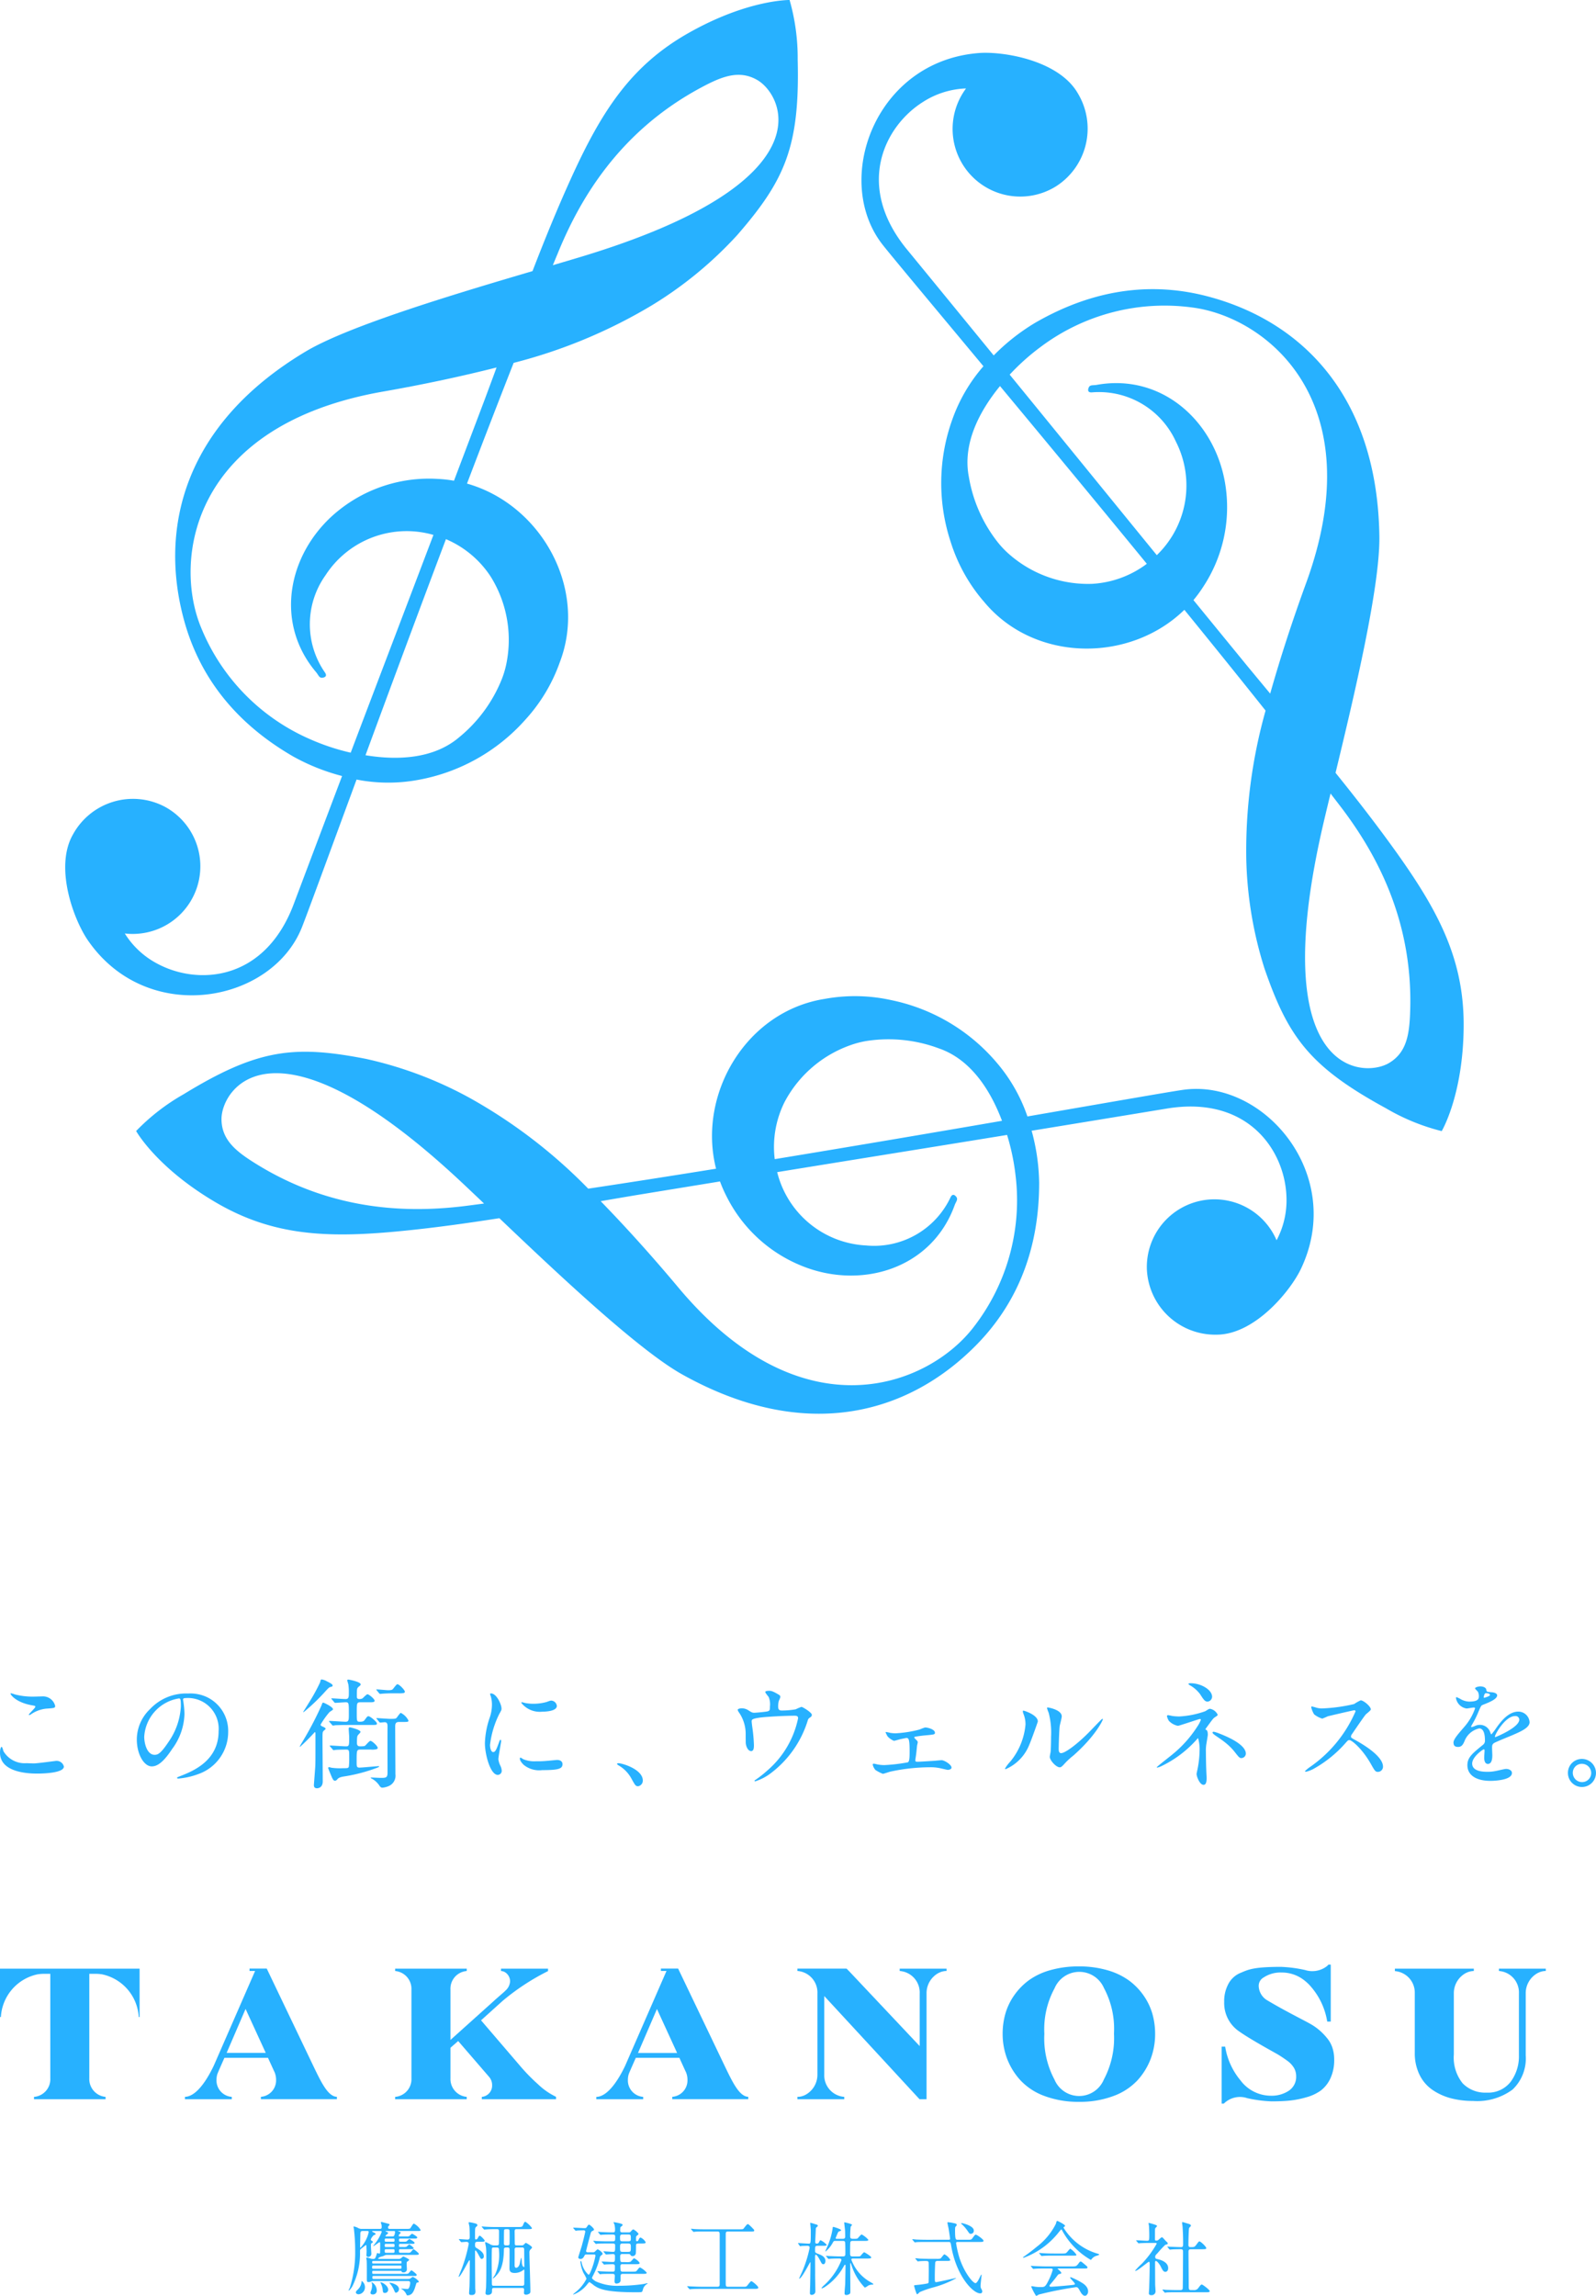
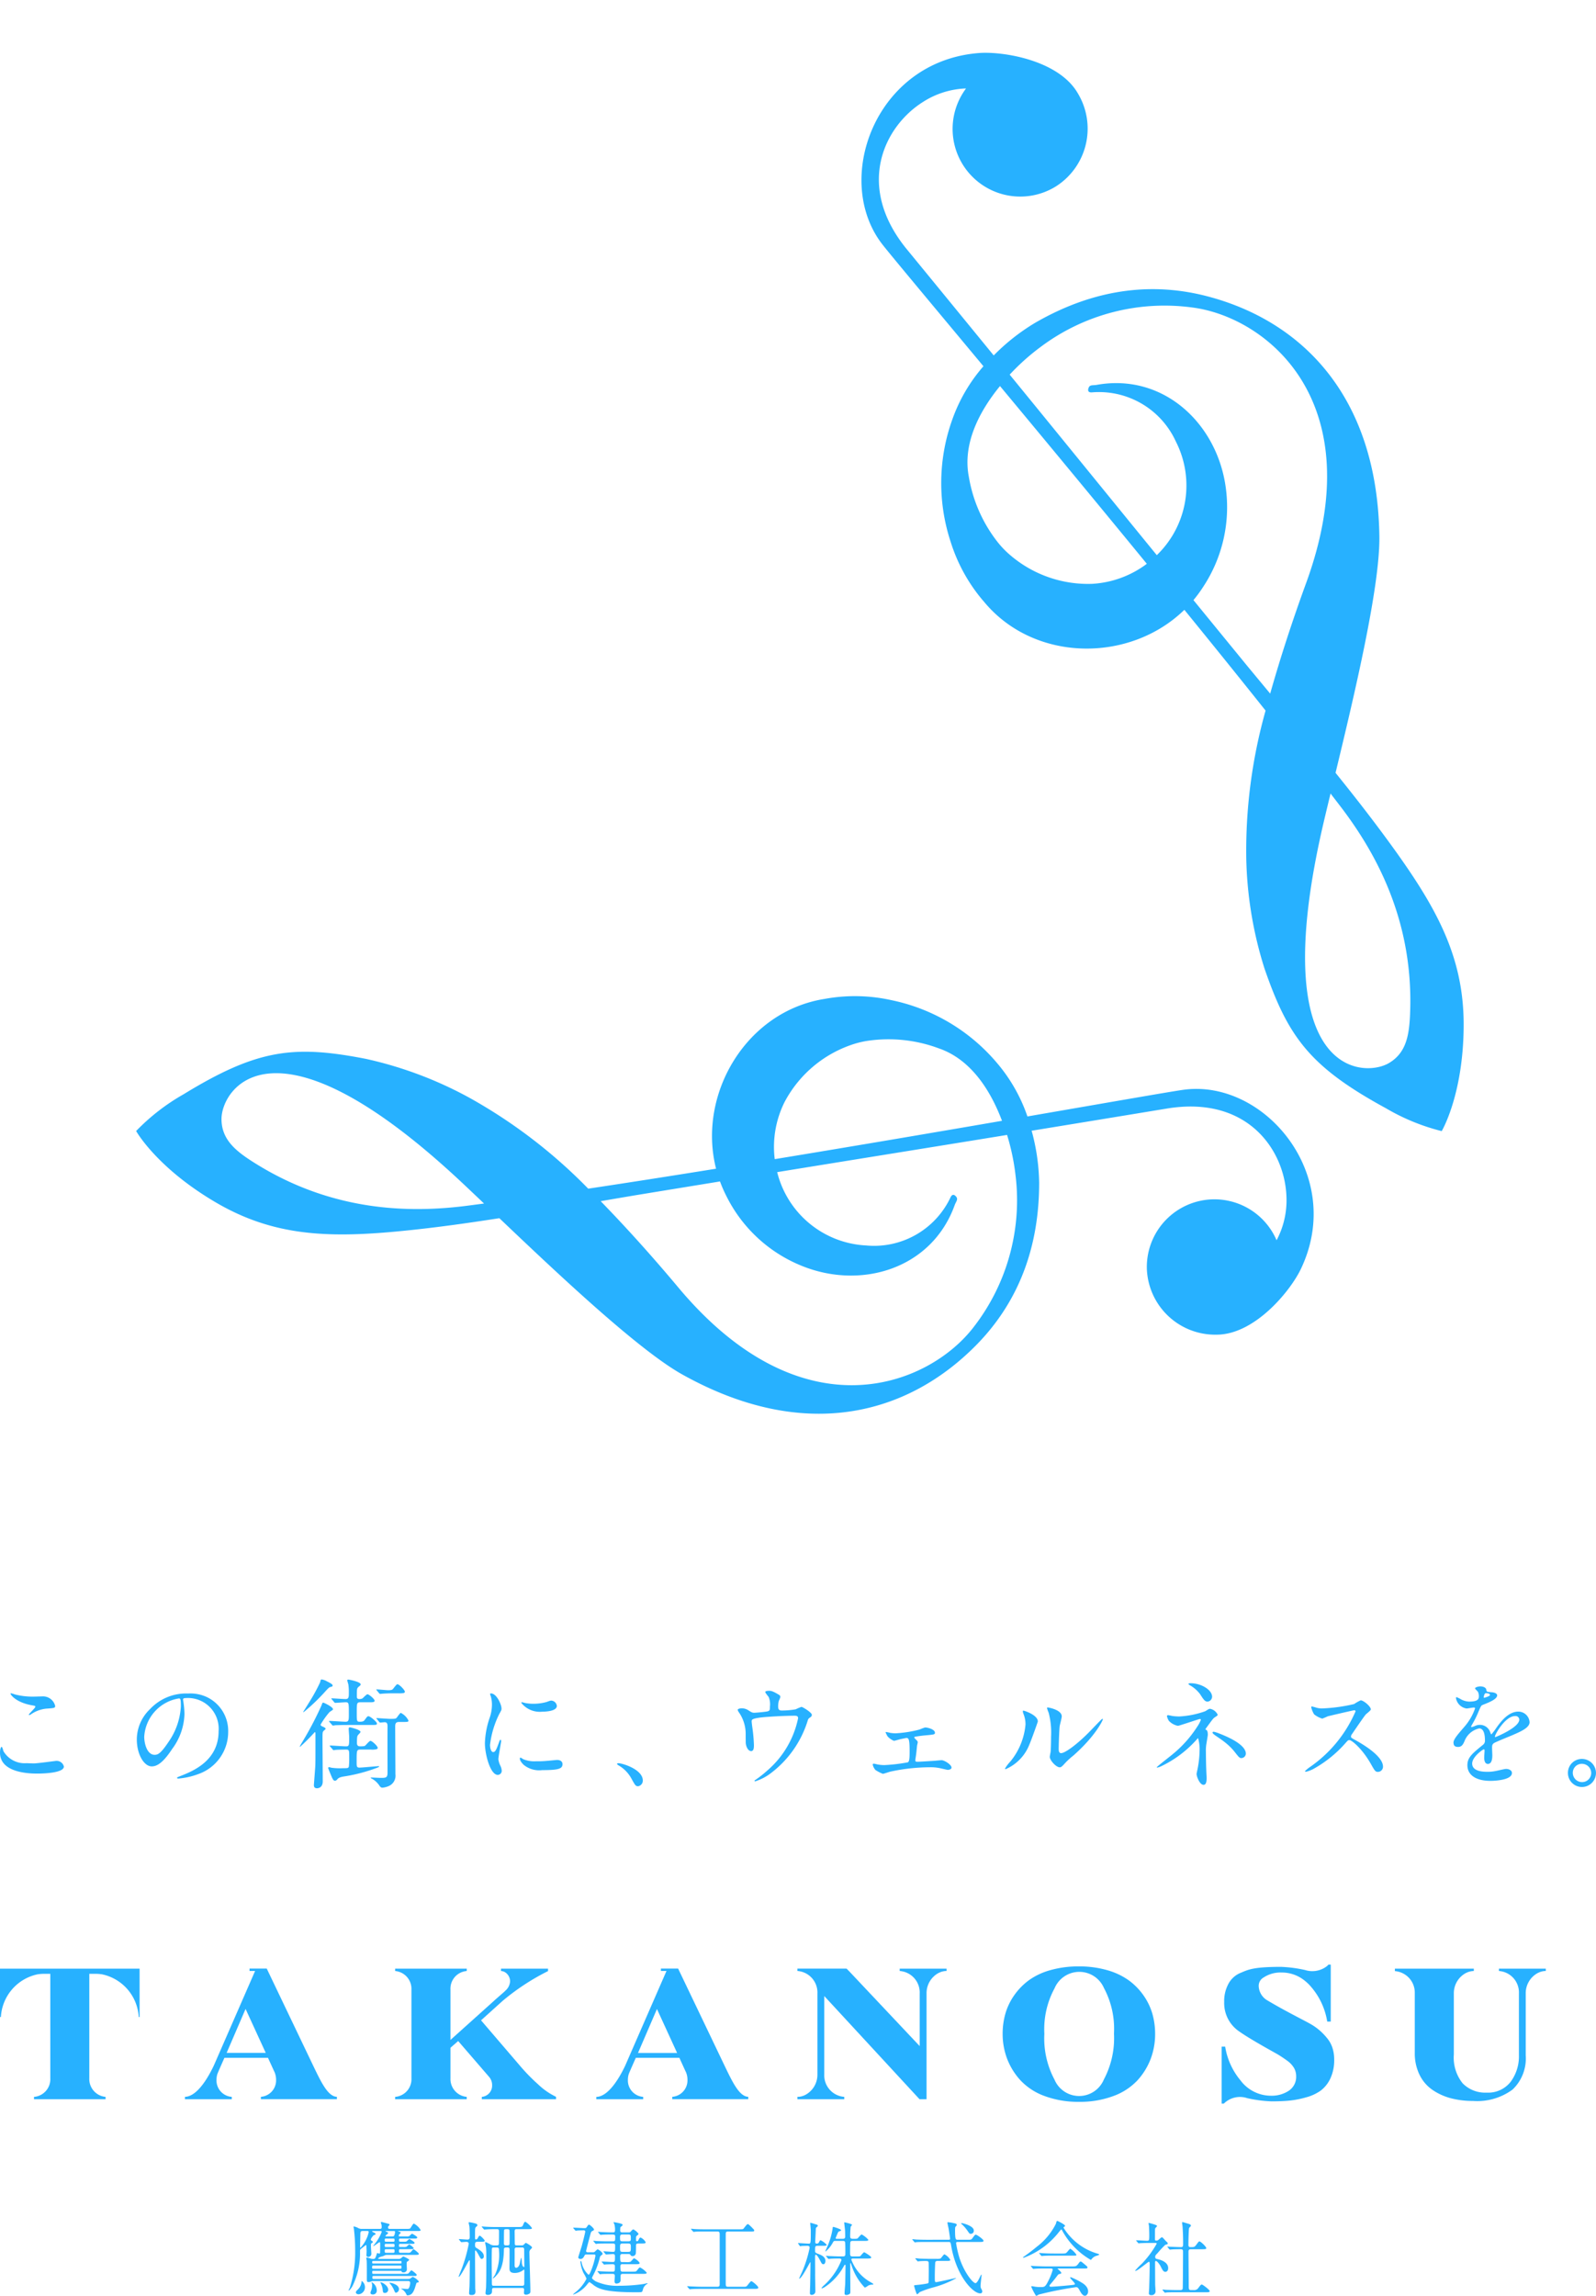
<svg xmlns="http://www.w3.org/2000/svg" id="グループ_33090" data-name="グループ 33090" width="198.384" height="285.256" viewBox="0 0 198.384 285.256">
  <path id="パス_132990" data-name="パス 132990" d="M139.087,283.294c.13,0,.23-.021.23-.22a1.343,1.343,0,0,0-.029-.33,2.3,2.3,0,0,1-.08-.239c0-.021.029-.069.109-.069.03,0,.78.209.9.239a.115.115,0,0,1,.079.1c0,.04-.01.04-.13.17a.212.212,0,0,0-.06.15c0,.2.13.2.231.2h2.038c.38,0,.45-.021.51-.09.069-.09.33-.57.43-.57a2.128,2.128,0,0,1,.84.79c0,.13-.051.13-.53.13h-2.209c-.04,0-.061,0-.061.02a1.936,1.936,0,0,0,.21.09c.09.03.12.051.12.11,0,.03-.12.14-.13.15a.341.341,0,0,0-.12.231c0,.069.08.069.13.069h.8a1.053,1.053,0,0,0,.34-.021c.08-.029.321-.31.39-.31.04,0,.649.35.649.46s-.15.14-.22.14h-1.879c-.13,0-.18.021-.18.19,0,.151.03.2.18.2h.39a1.139,1.139,0,0,0,.339-.02c.07-.03.321-.311.391-.311.039,0,.639.35.639.46,0,.14-.06.14-.581.14h-1.179c-.12,0-.18.01-.18.2s.06.19.19.19h.36a1.177,1.177,0,0,0,.35-.021c.07-.02.321-.289.39-.289a1.672,1.672,0,0,1,.54.44c0,.14-.159.14-.49.14h-1.14c-.15,0-.2.01-.2.22,0,.19.05.23.2.23h.83a1.063,1.063,0,0,0,.37-.03c.079-.04.329-.41.419-.41.05,0,.65.451.65.57s-.061.13-.65.13h-3.349c-.12,0-.15.02-.41.14-.061.03-.35.09-.4.12-.12.061-.24.13-.24.191s.051.049.11.049h2.4a.476.476,0,0,0,.41-.159c.16-.14.18-.14.209-.14.051,0,.72.31.72.419,0,.04-.021.061-.231.21-.079.07-.079.09-.079.349,0,.091.029.551.029.581a.4.4,0,0,1-.43.42c-.169,0-.2-.051-.24-.13-.029-.061-.069-.07-.18-.07h-3.3c-.09,0-.159,0-.159.119,0,.231,0,.26.159.26h3.929a1.093,1.093,0,0,0,.37-.029c.08-.04.339-.41.42-.41.049,0,.649.45.649.559,0,.14-.12.14-.34.14h-5.017c-.141,0-.151.051-.151.141,0,.169,0,.23.14.23h4.269a.631.631,0,0,0,.33-.07,1.969,1.969,0,0,1,.28-.19,1.846,1.846,0,0,1,.76.58c0,.13-.23.109-.3.18-.029.09-.19.61-.23.719-.14.35-.329.82-.89.82-.061,0-.09-.021-.13-.12a1.476,1.476,0,0,0-.41-.54c-.061-.05-.24-.13-.24-.18.1,0,.7.05.789.05.24,0,.33-.61.33-.75,0-.239-.19-.239-.29-.239h-4.269a.6.6,0,0,0-.23.029,1.143,1.143,0,0,1-.37.1c-.23,0-.23-.09-.23-.459,0-.49.011-1.84-.02-2.238,0-.051-.05-.2-.05-.271s.08-.079.12-.079a3.605,3.605,0,0,1,.44.13.9.9,0,0,0,.339.039c.2,0,.23-.069.42-.649.02-.07.029-.08.06-.08s.2.07.24.07.089-.041.1-.11c0-.01.01-.7.01-.88,0-.39,0-.43-.079-.43-.061,0-.69.491-.77.491a.019.019,0,0,1-.02-.02l.2-.26a5.368,5.368,0,0,0,.859-1.49c0-.109-.06-.109-.23-.109h-.829c-.12,0-.13,0-.13.05s.169.11.259.159c.07.03.17.1.17.171,0,.049-.01.059-.23.14a1.394,1.394,0,0,0-.369.53.163.163,0,0,0,.089.14c.141.1.181.13.181.169s-.021.051-.17.16c-.08.06-.08.09-.08.38,0,.15.05.8.05.89a.384.384,0,0,1-.369.429c-.21,0-.239-.119-.239-.22,0-.079.02-.419.02-.49s-.02-.45-.02-.5c0-.181,0-.261-.07-.261-.02,0-.48.37-.57.44-.15.11-.159.151-.159.4a9.13,9.13,0,0,1-.971,4.319c-.069.109-.329.489-.41.489a.037.037,0,0,1-.04-.039c0-.011.141-.271.16-.33a14.37,14.37,0,0,0,.66-4.568,22.9,22.9,0,0,0-.17-2.809.628.628,0,0,1-.04-.151.067.067,0,0,1,.07-.06,1.79,1.79,0,0,1,.529.2.874.874,0,0,0,.431.1Zm-2.739,7.537a1.48,1.48,0,0,0,.47-1.039.031.031,0,0,1,.03-.029.952.952,0,0,1,.389.749.877.877,0,0,1-.78.91c-.249,0-.35-.159-.35-.23s.021-.16.24-.361m.63-7.277c-.271,0-.3.1-.311.339,0,.21-.029,1.27-.029,1.5s0,.24.05.24a4.215,4.215,0,0,0,1.019-1.93c0-.15-.089-.15-.209-.15Zm1.109,6.367a1.181,1.181,0,0,1,.621,1.02.468.468,0,0,1-.491.5c-.19,0-.289-.069-.289-.209a.807.807,0,0,1,.09-.29,1.956,1.956,0,0,0,.11-.629.886.886,0,0,0-.071-.36c.011-.02.011-.03.03-.03m.2-2.069c-.159,0-.159.07-.159.21,0,.18.049.18.159.18h3.339c.15,0,.15-.03.15-.27,0-.12-.05-.12-.15-.12Zm3.339-.26c.15,0,.159-.02.159-.159s-.02-.151-.159-.151h-3.339c-.11,0-.15,0-.15.13,0,.18.039.18.15.18Zm-2.419,2.339c.19,0,.92.41.92.92a.4.4,0,0,1-.42.4c-.22,0-.24-.13-.26-.39a2.277,2.277,0,0,0-.259-.84.141.141,0,0,1-.03-.069.1.1,0,0,1,.05-.02m.65-5.438c-.151,0-.16.04-.16.19s.01.2.16.2h.889c.151,0,.171-.04.171-.2s-.021-.19-.171-.19Zm0,.66c-.13,0-.16.01-.16.191s.03.2.16.2h.889c.131,0,.171-.01.171-.19s-.04-.2-.171-.2Zm.889,1.109c.171,0,.171-.08.171-.219s0-.231-.171-.231h-.889c-.16,0-.16.08-.16.22s0,.23.16.23Zm-.889-2.709c-.021,0-.061,0-.061.03s.08.049.17.089c.06.021.151.061.151.141s-.33.27-.33.35c0,.06.09.06.159.06h.66c.1,0,.211,0,.26-.09a1.1,1.1,0,0,0,.11-.46c0-.119-.07-.119-.141-.119Zm1.609,7.217a.449.449,0,0,1-.37.45c-.1,0-.109-.02-.3-.45a2.894,2.894,0,0,0-.49-.729.16.16,0,0,1-.021-.05c.03-.051,1.18.159,1.18.779" transform="translate(-91.874 -6.355)" fill="#27b1ff" />
  <path id="パス_132991" data-name="パス 132991" d="M151.566,284.894c-.329,0-.329.15-.329.379,0,.28.01.29.34.491.5.32.75.58.75.93a.293.293,0,0,1-.27.329c-.11,0-.141-.061-.411-.559-.029-.051-.27-.491-.36-.491-.04,0-.05.09-.05.1v.58c0,.819.021,3.758.021,3.988,0,.069.029.36.029.43,0,.44-.32.44-.49.44-.23,0-.3-.06-.3-.26,0-.08.04-.62.051-.82.02-.45.039-2.579.039-3.059,0-.04,0-.191-.05-.191-.09,0-1.09,2.07-1.32,2.07a.022.022,0,0,1-.021-.021c0-.05.311-.8.37-.949a18,18,0,0,0,.891-3.149c0-.11-.091-.23-.311-.23-.09,0-.53.04-.6.04-.029,0-.049-.02-.09-.061l-.189-.23c-.041-.049-.041-.049-.041-.069s.021-.021.03-.021c.151,0,.86.061,1.02.061.3,0,.3-.16.3-.39,0-.3-.01-1-.04-1.24-.01-.07-.09-.39-.09-.46s.04-.069.08-.069a5.532,5.532,0,0,1,.8.17c.079.02.2.079.2.2a.161.161,0,0,1-.06.13c-.16.13-.18.15-.209.28s-.021.78-.021,1.17c0,.05,0,.2.1.2a.3.3,0,0,0,.23-.151c.151-.281.17-.32.29-.32a2.4,2.4,0,0,1,.589.6c0,.15-.169.15-.54.15Zm2.06,5.738c-.28,0-.28.06-.28.429s-.33.44-.51.44-.3-.06-.3-.23c0-.1.069-.61.069-.719.04-1.079.03-3.119.03-4.189,0-.36-.03-.67-.04-.79-.011-.08-.1-.47-.1-.56,0-.06.011-.079.061-.079a4.57,4.57,0,0,1,.629.31.951.951,0,0,0,.39.1h.32c.13,0,.26,0,.3-.15.02-.051.02-1.53.02-1.639,0-.23-.159-.23-.289-.23-.38,0-.719,0-1.11.02-.049,0-.4.029-.429.029s-.051-.019-.08-.06l-.2-.23c-.039-.051-.039-.051-.039-.07s.02-.02.029-.02c.07,0,.37.029.441.029.289.021.809.04,1.379.04h2.608c.371,0,.57,0,.64-.17.19-.429.2-.479.34-.479a3,3,0,0,1,.809.78c0,.13-.2.13-.53.13h-1.419c-.2,0-.2.169-.21.269.01.14.01,1.57.03,1.629.04.12.14.12.23.12h.56a.424.424,0,0,0,.29-.06c.05-.03.219-.25.28-.25s.78.41.78.58c0,.06-.231.26-.261.32a.555.555,0,0,0-.069.329c0,.68.12,4.01.12,4.768,0,.131-.01.221-.091.281a.719.719,0,0,1-.439.16c-.27,0-.27-.17-.27-.239,0-.04.02-.36.02-.39,0-.19-.11-.21-.31-.21Zm-.04-5.028c-.09,0-.21,0-.249.1-.03.08-.03,1.69-.03,1.93,0,.34.02,1.789.02,2.09,0,.389,0,.519.04.569.05.07.14.07.231.07h3.418c.18,0,.339,0,.339-.25s.011-1.379.011-1.61c0-.069-.011-.15-.05-.15s-.12.08-.17.119a1.767,1.767,0,0,1-.971.3c-.629,0-.659-.311-.659-.631,0-.36.02-1.959.01-2.288,0-.231-.12-.25-.26-.25-.3,0-.44,0-.44.23-.03,2.249-.61,2.889-.96,3.269-.11.13-.3.34-.439.34-.011,0,.249-.37.289-.44a6.041,6.041,0,0,0,.5-3.019c0-.23-.01-.38-.28-.38Zm1.93-.38c.02-.05.02-.809.02-.92s0-.809-.02-.859c-.05-.119-.18-.119-.29-.119-.249,0-.33,0-.379.119-.021.05-.021,1.41-.021,1.659s.141.24.4.24c.11,0,.24,0,.29-.12m.939.38c-.19,0-.31.02-.3.3s0,1.58,0,1.879c0,.109,0,.34.2.34.069,0,.329-.04.45-.55a3.681,3.681,0,0,1,.17-.689c.07,0,.07.549.08.649.049.38.19.5.26.5.029,0,.05-.04.05-.08,0-.209-.021-2.089-.021-2.159a.215.215,0,0,0-.25-.19Z" transform="translate(-92.188 -6.355)" fill="#27b1ff" />
  <path id="パス_132992" data-name="パス 132992" d="M166.2,286.2a.309.309,0,0,0,.289-.11c.24-.22.26-.25.32-.25.1,0,.61.361.61.55,0,.06-.01.079-.179.2a.393.393,0,0,0-.16.25,9.591,9.591,0,0,1-.8,2.159,3.177,3.177,0,0,0-.181.379c0,.13.33.35.46.43a6.452,6.452,0,0,0,2.989.55,20,20,0,0,0,2.988-.22c.09-.021.38-.09.411-.09s.069,0,.069.029-.02.03-.17.12a1.186,1.186,0,0,0-.379.5,2.428,2.428,0,0,1-.12.38c-.08.09-.16.09-.87.09-3.848,0-4.558-.47-5.128-.85a5.175,5.175,0,0,0-.56-.409c-.06,0-.119.079-.26.249a3.945,3.945,0,0,1-1.768,1.309c-.01,0-.01-.01-.01-.02,0-.06.409-.36.479-.43a5.081,5.081,0,0,0,1.19-1.529,4.577,4.577,0,0,0-.379-.719,4.482,4.482,0,0,1-.38-1.39c0-.029,0-.09.04-.09.06,0,.08.05.12.21a2.735,2.735,0,0,0,.839,1.49c.11,0,.16-.12.311-.47a9.407,9.407,0,0,0,.559-1.889c0-.14-.07-.16-.249-.16h-.78c-.191,0-.26,0-.33.14-.119.231-.22.42-.509.42-.14,0-.27-.08-.27-.2,0-.039.369-1.179.43-1.389.31-1.13.44-1.75.44-1.809,0-.119-.091-.16-.181-.16-.239,0-.48.011-.719.021-.04,0-.23.03-.27.03s-.061-.021-.09-.061l-.2-.23c-.029-.05-.039-.06-.039-.069s.02-.021.039-.021c.191,0,1.17.061,1.389.061.141,0,.181-.02.271-.15.17-.25.19-.281.27-.281.11,0,.62.46.62.6,0,.08-.02.09-.21.19-.15.081-.159.11-.25.451-.1.369-.519,1.939-.519,2.009,0,.181.11.181.26.181Zm4.2,1.219a1.216,1.216,0,0,0,.479-.04c.091-.04.37-.43.451-.43.11,0,.69.43.69.6,0,.13-.211.13-.531.13h-1.619a.21.21,0,0,0-.24.22,2.773,2.773,0,0,0,.04.6.227.227,0,0,0,.2.111h1.2c.46,0,.509,0,.639-.17.25-.32.271-.35.38-.35a2.678,2.678,0,0,1,.82.65c0,.14-.2.14-.53.14h-2.44c-.28,0-.289.159-.289.35v.5c-.04.311-.4.36-.51.36-.239,0-.239-.249-.239-.3,0-.1.04-.541.04-.63,0-.28-.17-.28-.361-.28-.23,0-.919,0-1.269.02a1.715,1.715,0,0,1-.21.029c-.03,0-.05-.029-.09-.069l-.191-.23c-.039-.041-.039-.051-.039-.061a.026.026,0,0,1,.029-.029c.04,0,.531.039.63.039.71.03.809.03,1.239.03.27,0,.27-.069.27-.679,0-.231-.16-.25-.32-.25-.2,0-.679.02-.86.03a.7.7,0,0,1-.14.02c-.029,0-.05-.02-.09-.06l-.19-.231c-.03-.03-.04-.05-.04-.069s.01-.02.03-.02c.209,0,1.129.059,1.319.059.3,0,.3-.069.3-.719,0-.08,0-.27-.25-.27-.119,0-.779.05-.859.05-.029,0-.05-.02-.09-.069l-.19-.23c-.04-.041-.04-.051-.04-.061s.01-.029.03-.029c.109,0,.979.069,1.169.069.25,0,.25-.09.25-.82,0-.219-.2-.219-.311-.219h-.6c-.23,0-.91,0-1.26.02a1.654,1.654,0,0,1-.22.03c-.029,0-.049-.03-.079-.07l-.2-.23c-.041-.04-.041-.05-.041-.06s.011-.03.041-.03c.069,0,.379.04.439.04.46.02.9.029,1.369.029h.56c.31,0,.31-.069.31-.6,0-.25-.17-.25-.4-.25-.41,0-.93.011-1.2.03-.029,0-.179.02-.209.02s-.05-.02-.09-.06l-.19-.23c-.04-.051-.051-.051-.051-.07s.021-.02.041-.02c.039,0,.529.039.629.039.671.03.791.03,1.18.03.271,0,.271-.1.271-.429a3.016,3.016,0,0,0-.07-.541,2.9,2.9,0,0,1-.12-.28c0-.02.03-.02.04-.02a6.931,6.931,0,0,1,.84.169c.1.03.26.091.26.181,0,.069-.27.24-.29.3-.01.021-.02.3-.02.36,0,.16.03.26.28.26h.79c.151,0,.17-.02.329-.2.1-.109.171-.17.24-.17a1.694,1.694,0,0,1,.65.559c0,.061-.23.231-.27.271s-.051.09-.051.39c0,.169,0,.249.12.249s.151-.069.25-.28c.04-.079.109-.18.2-.18a1.389,1.389,0,0,1,.63.589c0,.151-.18.151-.54.151h-.35c-.311,0-.311.109-.311.329,0,.31-.01.83-.029.92a.4.4,0,0,1-.4.321c-.16,0-.2-.061-.281-.171-.06-.09-.1-.09-.28-.09h-.719a.23.23,0,0,0-.26.21c0,.69,0,.79.26.79Zm-.49-3.429c-.22,0-.321.04-.321.33,0,.44,0,.519.321.519h.7c.14,0,.32,0,.32-.269,0-.5,0-.581-.32-.581Zm-.03,1.12c-.29,0-.29.18-.29.419,0,.5,0,.62.29.62h.75c.3,0,.3-.13.3-.61,0-.249,0-.429-.3-.429Z" transform="translate(-92.516 -6.356)" fill="#27b1ff" />
  <path id="パス_132993" data-name="パス 132993" d="M180.529,283.621c-.76,0-1.1.01-1.2.02-.03,0-.23.03-.26.03s-.069-.03-.1-.07l-.19-.22c-.021-.03-.051-.06-.051-.069s.021-.03.04-.03c.07,0,.38.04.44.04.49.029.9.029,1.369.029H184.7c.419,0,.469,0,.549-.069s.42-.58.541-.58c.1,0,.379.289.519.429.25.26.281.29.281.35,0,.141-.051.141-.44.141h-2.809c-.29,0-.29.15-.29.379v5.958c0,.43,0,.53.29.53h1.84c.36,0,.4,0,.519-.119.091-.09.42-.57.53-.57.141,0,.87.629.87.789s-.2.16-.48.16H180.06c-.59,0-1.029.011-1.26.03-.04,0-.17.02-.2.02a.122.122,0,0,1-.1-.06l-.2-.23c-.021-.03-.04-.051-.04-.07s.01-.02.04-.02c.069,0,.369.029.439.029.491.021,1.011.04,1.37.04H182c.29,0,.3-.13.3-.39v-6.087c0-.321-.061-.39-.3-.39Z" transform="translate(-92.842 -6.361)" fill="#27b1ff" />
  <path id="パス_132994" data-name="パス 132994" d="M194.821,285.395c-.35,0-.35.069-.35.639,0,.2.069.25.48.4.25.1.809.309.809.84,0,.039-.01.41-.26.41-.169,0-.22-.11-.429-.52-.1-.19-.361-.66-.5-.66-.04,0-.1.04-.1.23,0,.33.01,1.79.01,2.089-.01.35.03,1.889.03,2.2a.44.44,0,0,1-.459.47.192.192,0,0,1-.22-.21c0-.089.019-.8.029-.909.01-.24.04-2.519.04-2.819,0-.021,0-.13-.03-.13s-1.06,2.05-1.359,2.05a.022.022,0,0,1-.021-.021c0-.021.31-.689.37-.819a15.21,15.21,0,0,0,.939-3c0-.24-.22-.24-.31-.24s-.5.011-.69.02a1.134,1.134,0,0,1-.18.03c-.03,0-.051-.03-.069-.069l-.16-.231c-.03-.04-.04-.05-.04-.06a.026.026,0,0,1,.029-.029c.161,0,1.08.069,1.29.069.27,0,.27,0,.27-1.65,0-.15-.07-.849-.07-.9,0-.02.01-.04.03-.04a6.041,6.041,0,0,1,.639.191c.2.049.27.079.27.179,0,.07-.029.09-.13.171s-.119.129-.119.309-.07,1.43-.07,1.55c0,.06.011.19.21.19a.3.3,0,0,0,.26-.17c.1-.19.13-.249.21-.249a2.455,2.455,0,0,1,.75.569c0,.12-.21.12-.441.12Zm4.409,1.58c-.11,0-.25,0-.25.14a5.281,5.281,0,0,0,2.359,2.779c.151.09.38.22.38.27s-.07.05-.1.05a1.312,1.312,0,0,0-.51.109,2.26,2.26,0,0,1-.45.271,7.1,7.1,0,0,1-1.57-2.529c-.029-.07-.14-.411-.169-.48,0-.011-.021-.041-.04-.041-.04,0-.04.061-.04.11,0,.541.02,2.929.02,3.419,0,.159-.02.25-.1.309a.742.742,0,0,1-.41.131c-.151,0-.21-.07-.21-.21,0-.35.07-.92.08-1.27.01-.49.039-2.069.039-2.089,0-.151-.009-.191-.06-.191s-.06.02-.14.151a7.252,7.252,0,0,1-2.368,2.609,1.693,1.693,0,0,1-.36.17c-.021,0-.061-.011-.061-.04a2.155,2.155,0,0,1,.339-.36,8.342,8.342,0,0,0,2.14-3.1c0-.209-.16-.209-.38-.209-.239,0-.769.01-1,.03-.03,0-.18.02-.21.02s-.06-.02-.09-.061l-.19-.23c-.04-.05-.051-.05-.051-.069s.021-.02.041-.02c.069,0,.379.03.439.03.08,0,.8.04,1.27.04h.311c.279,0,.35-.06.35-.33,0-.239,0-1.229-.03-1.389-.021-.141-.07-.21-.29-.21h-.9c-.21,0-.231.021-.361.25a3.65,3.65,0,0,1-.879,1.069c-.011,0-.03,0-.03-.029s.281-.651.329-.77a8.64,8.64,0,0,0,.57-2.029c.021-.21.03-.23.1-.23.03,0,.96.27.96.41,0,.07-.069.09-.25.15-.1.03-.109.07-.249.39-.06.15-.18.43-.18.44,0,.08.079.09.13.09h.769c.09,0,.29,0,.29-.27,0-.12-.01-.719-.021-.8-.01-.15-.1-.849-.1-.939a.044.044,0,0,1,.04-.04c.029,0,.93.2.93.31,0,.05-.159.209-.17.249a10.818,10.818,0,0,0-.06,1.18c0,.26.1.31.33.31h.24c.23,0,.3-.01.369-.069s.39-.47.49-.47a2.885,2.885,0,0,1,.83.66c0,.14-.2.14-.53.14h-1.41c-.14,0-.23.021-.29.13-.039.09-.039,1.1-.039,1.31,0,.369,0,.49.329.49h.44c.41,0,.459,0,.53-.07s.36-.45.45-.45c.07,0,.88.509.88.639s-.209.141-.53.141Z" transform="translate(-93.159 -6.356)" fill="#27b1ff" />
  <path id="パス_132995" data-name="パス 132995" d="M211.371,284.645c.171,0,.21-.03.21-.12s-.159-1.14-.19-1.3c-.021-.109-.14-.619-.14-.728,0-.03.04-.03.07-.03a4.409,4.409,0,0,1,.7.109c.259.05.389.09.389.22,0,.061-.01.07-.1.17-.11.11-.11.159-.11.62.011,1.06.09,1.06.34,1.06H213.7c.46,0,.51,0,.64-.169.31-.421.34-.46.44-.46.15,0,.96.58.96.75,0,.15-.181.15-.531.15h-2.648c-.171,0-.231.021-.231.16a13.372,13.372,0,0,0,.4,1.769c.62,1.93,1.71,3.189,2.01,3.189.14,0,.31-.29.44-.53.05-.09.24-.53.29-.53.029,0,.029.05.029.069s-.13,1.11-.13,1.321a.743.743,0,0,0,.11.41.556.556,0,0,1,.1.28.227.227,0,0,1-.26.25c-.88,0-2.969-2.13-3.609-5.958-.06-.37-.079-.43-.329-.43h-2.7c-.23,0-.909,0-1.259.021a1.69,1.69,0,0,1-.22.029c-.03,0-.05-.029-.079-.069l-.2-.231c-.04-.04-.04-.05-.04-.06s.01-.029.04-.029c.07,0,.379.029.44.039.459.02.9.03,1.369.03Zm-1.349,2.629c-.07,0-.24.01-.281.169-.02.1-.059,1.15-.059,1.759s0,.711.169.711c.151,0,2.409-.51,2.429-.51s.05,0,.05.029a12.864,12.864,0,0,1-2.678,1.09,12.727,12.727,0,0,0-1.83.62c-.06.03-.27.281-.329.281-.11,0-.39-1.05-.39-1.08s.03-.05.34-.08a12.646,12.646,0,0,0,1.379-.2.2.2,0,0,0,.09-.14c.01-.08.02-1.31.02-1.43,0-.079-.01-.93-.01-.97-.01-.24-.19-.24-.289-.24a7.983,7.983,0,0,0-.91.029c-.02,0-.119.021-.14.021-.04,0-.061-.03-.09-.069l-.191-.231c-.039-.04-.049-.05-.049-.07s.02-.02.039-.02c.07,0,.38.03.44.04.46.021.91.03,1.369.03h.79a1.6,1.6,0,0,0,.48-.03c.11-.05.41-.53.509-.53a1.737,1.737,0,0,1,.73.69c0,.13-.2.13-.54.13Zm2.989-4.7c.14,0,1.519.34,1.519.92a.369.369,0,0,1-.41.41c-.11,0-.13-.029-.34-.33a4.976,4.976,0,0,0-.769-.889c-.03-.02-.07-.061-.06-.08s.039-.03.06-.03" transform="translate(-93.486 -6.356)" fill="#27b1ff" />
  <path id="パス_132996" data-name="パス 132996" d="M220.975,286.841c0-.041.029-.061.15-.141.07-.05.891-.63,1.54-1.18a8.173,8.173,0,0,0,2.389-2.868c.08-.311.08-.35.2-.35.01,0,.939.439.939.609,0,.05-.02.061-.119.13-.061.03-.071.061-.071.1a7.39,7.39,0,0,0,4.14,3.2c.28.079.28.079.28.13s-.03.069-.28.151a1.164,1.164,0,0,0-.64.41c-.04.069-.069.1-.13.1a9.4,9.4,0,0,1-3.479-3.529c-.11-.21-.13-.24-.169-.24s-.2.2-.281.3a9.912,9.912,0,0,1-4.378,3.209c-.03.01-.09.02-.09-.029m2.749,1.368c-.74,0-.99.011-1.259.03-.03,0-.181.02-.21.02s-.05-.02-.091-.061l-.19-.23c-.02-.03-.05-.06-.05-.069s.021-.02.04-.02c.069,0,.38.03.44.03.49.02,1.02.039,1.369.039h3.3c.419,0,.53,0,.769-.329.151-.21.191-.27.281-.27s.109.02.339.21c.51.419.51.43.51.519,0,.13-.05.13-.52.13h-3.059c-.1,0-.14,0-.14.03,0,0,.47.4.47.509,0,.091,0,.091-.3.171-.079.029-.1.059-.35.389-.209.281-.619.77-.679.83-.04.05-.14.15-.14.239s.14.1.18.1c.13,0,1.069-.06,2.18-.169.719-.07.8-.08.8-.18,0-.15-.589-.66-.589-.78,0-.05.04-.06.07-.06a9.28,9.28,0,0,1,1.27.62c.269.159.889.52.889,1.15,0,.32-.2.54-.39.54-.29,0-.5-.37-.68-.7s-.279-.37-.419-.37a43.645,43.645,0,0,0-4.638.92,2.09,2.09,0,0,1-.29.16.115.115,0,0,1-.1-.071,7.83,7.83,0,0,1-.549-1.06c0-.069.049-.069.079-.069.07,0,.38.061.44.069a5.159,5.159,0,0,0,.59.041c.559,0,.629,0,1.039-.82a6.957,6.957,0,0,0,.52-1.32c0-.17-.13-.17-.3-.17Zm2.079-1.859c.491,0,.51-.02.71-.26.16-.19.28-.339.33-.339a2.7,2.7,0,0,1,.76.75c0,.109-.05.109-.53.109h-2.3c-.61,0-.9,0-1.27.03-.03,0-.18.02-.209.02s-.051-.02-.091-.06l-.19-.23c-.04-.04-.04-.051-.04-.07s.01-.02.03-.02c.069,0,.38.029.439.029.491.03.971.04,1.37.04Z" transform="translate(-93.804 -6.352)" fill="#27b1ff" />
  <path id="パス_132997" data-name="パス 132997" d="M235.389,284.8c-.039-.051-.049-.061-.049-.07s.029-.021.039-.021c.191,0,1.11.061,1.32.061.281,0,.281-.07.281-.74,0-.15-.01-.739-.04-1.119,0-.051-.051-.281-.051-.34,0-.02.03-.02.041-.02a7.718,7.718,0,0,1,.9.27c.05.029.11.069.11.14,0,.04-.18.19-.2.23-.051.09-.051.14-.051.56v.84c0,.14.061.159.16.159a.359.359,0,0,0,.24-.069c.069-.04.36-.34.45-.34a.186.186,0,0,1,.14.07c.12.119.329.369.36.39.22.209.24.23.24.289a.151.151,0,0,1-.109.13c-.03.01-.171.04-.2.05a11.653,11.653,0,0,0-.93,1c-.289.3-.32.329-.32.51,0,.209.09.23.329.279.34.08,1.28.35,1.28,1.11,0,.31-.169.46-.349.46-.24,0-.35-.2-.61-.73-.06-.11-.39-.621-.58-.621-.09,0-.09.141-.09.26,0,.38.01,2.23.01,2.639,0,.13.05.75.05.891a.477.477,0,0,1-.53.459c-.239,0-.3-.1-.3-.239,0-.1.04-.56.04-.671.02-.739.06-1.779.06-2.959,0-.109,0-.28-.1-.28s-1.4,1.13-1.66,1.13c-.021,0-.05,0-.05-.03a9.989,9.989,0,0,1,.869-.89,12.294,12.294,0,0,0,1.81-2.45c0-.09-.07-.1-.16-.1h-.7c-.39,0-.809.01-1.159.029-.03,0-.18.021-.21.021s-.061-.021-.09-.06Zm3.27,6.117c-.04-.05-.04-.05-.04-.06a.032.032,0,0,1,.029-.03c.061,0,.37.04.44.04.29.01.81.029,1.37.029h.389c.09,0,.27,0,.29-.219.021-.18.039-4.028.039-4.549,0-.1,0-.309-.239-.309s-.829,0-1.179.03c-.03,0-.17.019-.21.019s-.05-.019-.09-.06l-.19-.23c-.041-.05-.041-.05-.041-.069s.021-.021.03-.021.37.03.419.03c.1,0,.91.04,1.25.04.239,0,.26-.13.26-.409,0-.92-.021-1.371-.07-2.12,0-.079-.06-.429-.06-.509,0-.05.02-.07.08-.07.029,0,.649.19.719.21.09.03.3.079.3.25,0,.05-.2.22-.22.27-.061.14-.09,1.8-.09,2.069,0,.12,0,.31.24.31.469,0,.519,0,.729-.28.29-.389.32-.43.41-.43.141,0,.84.651.84.841,0,.13-.21.13-.53.13h-1.389c-.271,0-.29.15-.29.329,0,.6.029,3.529.029,4.2,0,.37,0,.549.261.549h.369a.623.623,0,0,0,.59-.3c.27-.35.3-.39.419-.39.09,0,.97.65.97.819,0,.141-.209.141-.54.141h-3.549c-.24,0-.909-.01-1.259.021-.03,0-.181.029-.21.029s-.05-.02-.09-.07Z" transform="translate(-94.124 -6.355)" fill="#27b1ff" />
  <path id="パス_132998" data-name="パス 132998" d="M193.743,126.967c-9.739,1.55-15.817,11.849-13.471,21.093-5.446.876-10.817,1.718-15.891,2.48a64.3,64.3,0,0,0-14.74-11.28,48.536,48.536,0,0,0-12.918-4.853c-8.877-1.723-13.417-1.238-22.622,4.393a26.182,26.182,0,0,0-5.916,4.577s2.518,4.527,9.855,8.842c7.05,4.147,13.728,4.491,22.843,3.612,4.168-.4,8.315-.977,12.451-1.623,7.258,6.909,17.292,16.377,22.738,19.417,15.242,8.506,28.008,4.987,36.509-3.618,4.471-4.527,7.852-10.97,7.852-20.191a25.75,25.75,0,0,0-.935-6.474c5.787-.944,11.442-1.87,16.81-2.755,10.063-1.66,14.685,5.208,14.864,10.98a10.56,10.56,0,0,1-1.227,5.383,8.406,8.406,0,0,0-16.124,3.586,8.5,8.5,0,0,0,8.666,8.145c4.731,0,9.166-5.409,10.482-8.171,5.59-11.732-4.651-23.709-14.694-22.243-1.886.276-9.258,1.566-19.3,3.3a20.422,20.422,0,0,0-3.756-6.612,23.339,23.339,0,0,0-13.171-7.841,20.839,20.839,0,0,0-8.3-.147M149.8,152.6c-7.032.958-16.771.985-26.61-5.084-2.5-1.541-4.392-2.979-4.392-5.633,0-3.754,6.529-14.05,30.033,8.04.783.736,1.659,1.568,2.6,2.462-.551.073-1.1.146-1.629.215m67.722-3.494a25.683,25.683,0,0,1-5.21,18.6c-5.545,7.28-21.194,13.667-36.72-4.873-3.054-3.648-6.285-7.264-9.663-10.738q2.163-.372,4.326-.737c3.4-.556,6.918-1.13,10.505-1.715a16.1,16.1,0,0,0,.805,1.839,17.947,17.947,0,0,0,9.321,8.634c7.406,3.027,16.186.4,19.045-7.529.171-.477.489-.721.146-1.095-.209-.228-.459-.309-.674.149a10.5,10.5,0,0,1-10.494,5.955,12.016,12.016,0,0,1-11.042-9.11c9.418-1.531,19.113-3.08,28.575-4.623a27.753,27.753,0,0,1,1.078,5.244m-9.541-15.992c3.965,1.37,6.4,5.193,7.834,8.994-8.4,1.445-18.223,3.117-28.251,4.764a12.475,12.475,0,0,1,1.239-7.126,14.855,14.855,0,0,1,8.113-7.015,11.472,11.472,0,0,1,2.206-.564,17.922,17.922,0,0,1,8.858.946" transform="translate(-91.265 -2.849)" fill="#27b1ff" />
  <path id="パス_132999" data-name="パス 132999" d="M215.559,74.8c6.212,7.66,18.17,7.773,25,1.12,3.482,4.278,6.9,8.508,10.094,12.522a64.272,64.272,0,0,0-2.4,18.4,48.528,48.528,0,0,0,2.255,13.615c2.946,8.549,5.637,12.238,15.115,17.4a26.155,26.155,0,0,0,6.923,2.834s2.661-4.444,2.729-12.956c.066-8.179-2.975-14.134-8.293-21.589-2.432-3.409-5-6.712-7.631-9.971,2.355-9.741,5.538-23.164,5.447-29.4-.254-17.453-9.685-26.75-21.387-29.809-6.156-1.609-13.427-1.316-21.412,3.3a25.732,25.732,0,0,0-5.139,4.047c-3.712-4.539-7.34-8.973-10.792-13.18-6.468-7.886-2.832-15.322,2.077-18.363a10.565,10.565,0,0,1,5.276-1.629,8.406,8.406,0,0,0,11.168,12.171,8.5,8.5,0,0,0,2.72-11.577c-2.366-4.1-9.268-5.234-12.316-4.992-12.956,1.024-18.208,15.882-11.917,23.846,1.182,1.5,5.984,7.235,12.507,15.067a20.426,20.426,0,0,0-3.848,6.558,23.349,23.349,0,0,0-.205,15.327,20.854,20.854,0,0,0,4.026,7.265m44.175,25.243c4.346,5.611,9.238,14.031,8.9,25.587-.085,2.932-.384,5.293-2.682,6.621-3.25,1.877-15.432,1.37-8.053-30.03.245-1.046.528-2.22.833-3.482.338.441.674.877,1,1.3m-36.887-56.9a25.676,25.676,0,0,1,18.711-4.787c9.078,1.162,22.434,11.521,14.14,34.236-1.631,4.469-3.147,9.075-4.467,13.738q-1.4-1.688-2.8-3.378c-2.182-2.666-4.439-5.427-6.738-8.241a15.983,15.983,0,0,0,1.19-1.617A17.952,17.952,0,0,0,245.7,60.7c-1.082-7.928-7.746-14.219-16.043-12.728-.5.09-.87-.063-1.021.421-.092.3-.037.551.465.508a10.5,10.5,0,0,1,10.4,6.111,12.016,12.016,0,0,1-2.369,14.117C231.1,61.741,224.912,54.12,218.845,46.7a27.728,27.728,0,0,1,4-3.555M213.769,59.4c-.8-4.119,1.3-8.14,3.872-11.281,5.452,6.553,11.812,14.223,18.251,22.084a12.468,12.468,0,0,1-6.791,2.49,14.857,14.857,0,0,1-10.132-3.519,11.5,11.5,0,0,1-1.59-1.629,17.918,17.918,0,0,1-3.61-8.145" transform="translate(-93.341 -0.151)" fill="#27b1ff" />
-   <path id="パス_133000" data-name="パス 133000" d="M160.642,82.3c3.527-9.21-2.353-19.622-11.532-22.214,1.964-5.153,3.921-10.227,5.8-15a64.267,64.267,0,0,0,17.138-7.125A48.547,48.547,0,0,0,182.709,29.2c5.93-6.827,7.78-11,7.507-21.788A26.2,26.2,0,0,0,189.209,0s-5.179-.082-12.585,4.114c-7.116,4.032-10.752,9.643-14.549,17.977-1.736,3.81-3.312,7.688-4.82,11.594-9.613,2.831-22.829,6.787-28.184,9.983-14.988,8.946-18.324,21.762-15.122,33.426,1.685,6.136,5.574,12.285,13.56,16.9a25.753,25.753,0,0,0,6.074,2.426c-2.075,5.485-4.1,10.844-6.018,15.936-3.6,9.544-11.853,10.113-16.941,7.382a10.545,10.545,0,0,1-4.049-3.754,8.406,8.406,0,0,0,4.956-15.757,8.5,8.5,0,0,0-11.387,3.433c-2.366,4.1.1,10.642,1.835,13.163,7.365,10.708,22.859,7.827,26.61-1.6.7-1.771,3.273-8.8,6.795-18.365a20.417,20.417,0,0,0,7.6.054,23.352,23.352,0,0,0,13.376-7.486,20.871,20.871,0,0,0,4.279-7.119m-.227-50.879c2.685-6.569,7.533-15.016,17.708-20.5,2.582-1.392,4.776-2.314,7.074-.986,3.25,1.876,8.9,12.678-21.979,21.988-1.03.311-2.188.653-3.433,1.02.212-.513.422-1.021.63-1.518m-30.835,60.4a25.678,25.678,0,0,1-13.5-13.81c-3.533-8.443-1.239-25.189,22.579-29.364,4.686-.821,9.433-1.811,14.131-3q-.758,2.06-1.525,4.115c-1.218,3.222-2.481,6.557-3.768,9.956a16.113,16.113,0,0,0-2-.223,17.957,17.957,0,0,0-12.139,3.756c-6.324,4.9-8.441,13.818-3,20.258.327.387.381.785.876.673.3-.067.5-.242.208-.657a10.5,10.5,0,0,1,.089-12.066,12.017,12.017,0,0,1,13.411-5.007c-3.383,8.921-6.888,18.092-10.284,27.058a27.761,27.761,0,0,1-5.08-1.689M148.2,91.55c-3.169,2.749-7.7,2.946-11.706,2.287,2.949-8,6.411-17.341,10-26.848a12.468,12.468,0,0,1,5.551,4.636,14.85,14.85,0,0,1,2.019,10.535,11.526,11.526,0,0,1-.614,2.192,17.932,17.932,0,0,1-5.249,7.2" transform="translate(-91.063 0)" fill="#27b1ff" />
  <path id="パス_133001" data-name="パス 133001" d="M95.062,223.947c.445,0,2.7-.312,2.776-.312a.921.921,0,0,1,.979.7c0,.8-2.524.875-3.34.875-1.469,0-4.6-.267-4.6-2.6,0-.564.163-.727.193-.727.1,0,.207.475.238.549a3.056,3.056,0,0,0,2.849,1.485c.1,0,.758.029.905.029m.045-8.3c.178,0,1.009-.029,1.172-.029a1.557,1.557,0,0,1,1.455,1.188c0,.267-.134.267-1.157.341a4.072,4.072,0,0,0-1.87.712c-.149.09-.149.074-.208.074-.015,0-.044,0-.044-.029,0-.133.816-.831.816-1.01,0-.088-.045-.1-.475-.178-1.93-.356-2.612-1.29-2.612-1.439,0-.045.044-.045.074-.045a4.856,4.856,0,0,1,.49.149,8.907,8.907,0,0,0,2.36.267" transform="translate(-90.876 -4.843)" fill="#27b1ff" />
  <path id="パス_133002" data-name="パス 133002" d="M114.02,216.037c0,.044.029.1.029.163a11.489,11.489,0,0,1,.149,1.6,7.619,7.619,0,0,1-1.529,4.35c-1.188,1.81-1.944,2.166-2.539,2.166-.979,0-1.855-1.529-1.855-3.339a5.23,5.23,0,0,1,1.648-3.785,6.141,6.141,0,0,1,4.734-1.93,4.83,4.83,0,0,1,2.39.475,4.654,4.654,0,0,1,2.583,4.32,5.535,5.535,0,0,1-3.74,5.224,9.109,9.109,0,0,1-2.464.549c-.059,0-.149-.015-.149-.1,0-.045.03-.06.4-.208,1.544-.608,4.764-1.885,4.764-5.581a3.822,3.822,0,0,0-4.11-4.111c-.3,0-.312.119-.312.208m-4.824,4.556c0,.965.386,2.285,1.291,2.285.43,0,.787-.178,1.81-1.721a8.487,8.487,0,0,0,1.455-4.32c0-.89-.059-.964-.252-.964a5.125,5.125,0,0,0-4.3,4.719" transform="translate(-91.268 -4.844)" fill="#27b1ff" />
  <path id="パス_133003" data-name="パス 133003" d="M132.667,217.555a10.329,10.329,0,0,0-1.083,1.529c0,.133.133.193.267.252.208.089.356.163.356.283,0,.044-.222.207-.252.252-.134.133-.134.222-.134,1.039,0,.742.03,4.393.03,5.224s-.623.86-.713.86c-.356,0-.386-.237-.386-.4,0-.074.149-1.959.164-2.227.029-.459.029-.831.029-4.141,0-.06,0-.207-.089-.207a24.028,24.028,0,0,1-1.841,1.841c-.015,0-.015-.03-.015-.03,0-.044.015-.074.163-.342a42.237,42.237,0,0,0,2.523-4.763c.1-.283.133-.371.223-.371s1.277.564,1.217.846c-.015.074-.4.282-.46.356m.415-3.324c0,.1-.06.134-.325.193-.1.029-.224.149-.491.43a24.739,24.739,0,0,1-2.791,2.687.07.07,0,0,1-.044-.045s.727-1.172.847-1.366a21.761,21.761,0,0,0,1.246-2.3c.074-.326.089-.356.208-.356a1.75,1.75,0,0,1,.593.207c.49.252.757.386.757.549m3.458,7.955c-.475,0-.475.089-.475,1.559,0,.5,0,.682.341.682.371,0,2.138-.178,2.389-.178.061,0,.075.029.075.044,0,.045-.208.134-.252.149a20.476,20.476,0,0,1-4.215,1.1c-.475.089-.609.193-.713.311-.134.149-.208.208-.326.208-.194,0-.312-.267-.49-.7-.045-.118-.342-.816-.342-.86,0-.074.03-.134.1-.134a2.951,2.951,0,0,1,.3.074,7.449,7.449,0,0,0,1.439.06c.579,0,.654,0,.728-.193a9.444,9.444,0,0,0,.044-1.158c0-.876,0-.965-.4-.965-.268,0-1.068.015-1.322.045-.029,0-.178.029-.207.029-.06,0-.089-.029-.134-.1l-.3-.341c-.06-.075-.06-.075-.06-.089,0-.03.03-.045.06-.045.281,0,1.647.1,1.959.1.4,0,.4-.119.4-1.173,0-.149-.06-.846-.06-.994,0-.119.029-.194.163-.194.03,0,1.307.283,1.307.579,0,.075-.313.357-.357.446s-.089.178-.089.934c0,.4.267.4.415.4.445,0,.548-.03.623-.1.09-.073.505-.579.638-.579.208,0,.906.653.906.876,0,.089-.06.134-.164.163a2.175,2.175,0,0,1-.683.044Zm.016-5.878c-.476,0-.476.09-.476,1.292,0,1.024,0,1.128.356,1.128.372,0,.505-.045.654-.253.283-.385.312-.43.445-.43.223,0,1.054.7,1.054.905,0,.179-.089.179-.876.179h-2.641c-.906,0-1.469.029-1.632.029a2.3,2.3,0,0,1-.312.044c-.06,0-.089-.029-.134-.1l-.3-.342c-.061-.073-.061-.073-.061-.088,0-.03.03-.044.061-.044.282,0,1.676.1,1.988.1.416,0,.416-.194.416-1.01,0-1.277,0-1.411-.386-1.411-.194,0-1.189.075-1.307.075-.06,0-.089-.03-.134-.09l-.282-.341c-.044-.044-.074-.074-.074-.1s.03-.029.06-.029c.238,0,1.454.089,1.721.089.4,0,.4-.282.4-.758a6.064,6.064,0,0,0-.061-1.054c-.014-.074-.133-.43-.133-.519,0-.06.06-.089.148-.089.046,0,1.513.267,1.513.593,0,.089-.043.134-.221.282-.252.193-.252.3-.252,1.157,0,.207,0,.386.311.386a.762.762,0,0,0,.4-.089c.088-.074.49-.505.608-.505.193,0,.891.594.891.8s-.283.193-.8.193Zm2.032,2.093c-.06-.074-.073-.074-.073-.1s.029-.029.059-.029,1.41.1,1.677.1c.622,0,.682-.029.771-.119s.431-.623.535-.623a2.106,2.106,0,0,1,.95.949c0,.178-.089.178-.876.178h-.3c-.37,0-.474.164-.474.565,0,.935.029,5.075.029,5.922a1.4,1.4,0,0,1-.816,1.469,2.511,2.511,0,0,1-.787.208c-.179,0-.267-.059-.446-.341a2.8,2.8,0,0,0-.786-.728,1.39,1.39,0,0,1-.252-.148c0-.03.059-.044.088-.044.179,0,.966.044,1.129.044.7,0,.89,0,.89-.682,0-1.574-.015-4.067,0-5.626,0-.311,0-.608-.357-.608-.074,0-.49.045-.548.045s-.09-.029-.134-.089Zm1.96-3.205c-.4,0-.831.015-1.247.044-.044,0-.267.03-.312.03s-.074-.03-.133-.089l-.282-.342c-.059-.073-.059-.073-.059-.1s.014-.03.044-.03c.222,0,1.2.1,1.395.1s.475,0,.594-.118c.1-.09.459-.624.578-.624.239,0,.936.727.936.935,0,.074-.045.133-.179.162a3.4,3.4,0,0,1-.682.03Z" transform="translate(-91.734 -4.803)" fill="#27b1ff" />
  <path id="パス_133004" data-name="パス 133004" d="M153.559,222.537c.251,0,.386-.238.713-1.157.088-.252.134-.37.208-.37s.073.148.073.178c0,.162-.341,1.9-.341,2.255a2.668,2.668,0,0,0,.237.772,1.594,1.594,0,0,1,.179.653.5.5,0,0,1-.491.505c-.92,0-1.6-2.524-1.6-3.949a10.652,10.652,0,0,1,.624-3.236,5.042,5.042,0,0,0,.252-1.543,3.623,3.623,0,0,0-.149-1.054,1.855,1.855,0,0,1-.089-.267c0-.045.06-.074.118-.074.683,0,1.307,1.351,1.307,1.886,0,.162,0,.178-.283.682a11.552,11.552,0,0,0-1.143,3.83c0,.444.149.89.386.89m8.623,1.485c0,.579-.446.757-2.523.757a3.039,3.039,0,0,1-2.317-.668c-.074-.074-.459-.46-.459-.743,0-.029,0-.148.074-.148a2.234,2.234,0,0,1,.356.207,3.652,3.652,0,0,0,1.588.252,12.526,12.526,0,0,0,1.291-.044c.208-.016,1.247-.119,1.306-.119.564,0,.683.326.683.505m-.7-7.229c0,.727-1.647.727-1.825.727a2.913,2.913,0,0,1-2.6-1.1c0-.03.016-.075.1-.075.046,0,.225.06.417.1a5.062,5.062,0,0,0,1.009.089,5.984,5.984,0,0,0,1.632-.223c.445-.163.49-.178.638-.163a.741.741,0,0,1,.624.638" transform="translate(-92.263 -4.844)" fill="#27b1ff" />
  <path id="パス_133005" data-name="パス 133005" d="M171.965,226.981c-.312,0-.37-.1-.86-.994a4.212,4.212,0,0,0-1.559-1.588c-.044-.029-.207-.134-.207-.178s.044-.1.163-.1c.519,0,3.042.771,3.042,2.152a.712.712,0,0,1-.579.712" transform="translate(-92.642 -5.043)" fill="#27b1ff" />
  <path id="パス_133006" data-name="パス 133006" d="M188.348,217.484c.342-.074.342-.222.342-.608a2.359,2.359,0,0,0-.15-1.173c-.059-.1-.43-.52-.43-.638,0-.134.357-.148.46-.148.238,0,.415.014,1.054.385.312.178.357.207.357.4a2.266,2.266,0,0,1-.179.445,2.514,2.514,0,0,0-.089.742c0,.253.06.476.43.476a9.756,9.756,0,0,0,1.752-.149,6.151,6.151,0,0,1,.713-.3c.149,0,1.291.7,1.291.98a.32.32,0,0,1-.149.282c-.267.193-.3.223-.356.415a12.978,12.978,0,0,1-4.795,6.709,6.278,6.278,0,0,1-1.736.861c-.044,0-.089-.03-.089-.06s.015-.06.118-.119a13.958,13.958,0,0,0,1.485-1.172,11.655,11.655,0,0,0,3.814-6.486c0-.312-.252-.312-.46-.312-1.321,0-3.5.134-4.2.222-1.112.149-1.112.268-1.112.505,0,.044.059.579.074.653a19.839,19.839,0,0,1,.207,2.255c0,.283,0,.758-.341.758-.371,0-.609-.49-.669-.935-.014-.074-.014-1.068-.014-1.187a4.712,4.712,0,0,0-.817-2.657.941.941,0,0,1-.178-.341c0-.119.267-.194.519-.194a1.477,1.477,0,0,1,.816.252c.371.238.49.3.713.3s1.306-.1,1.618-.163" transform="translate(-92.987 -4.836)" fill="#27b1ff" />
  <path id="パス_133007" data-name="パス 133007" d="M204.005,220.245a4.983,4.983,0,0,0,.669.06,14.506,14.506,0,0,0,3.013-.475,5.987,5.987,0,0,1,.668-.252c.385,0,1.232.252,1.232.653,0,.207-.1.223-.891.3-.682.06-.905.088-1.573.193-.03,0-.1.029-.1.089a.29.29,0,0,0,.1.163c.3.3.326.327.326.446,0,.073-.09.386-.09.459-.088.847-.088.935-.193,1.6a.619.619,0,0,0-.015.164c0,.148.015.192.311.192.239,0,1.753-.1,2.079-.118.134-.015.757-.073.876-.073.34,0,1.231.548,1.231.92,0,.252-.445.282-.474.282s-.876-.193-.935-.207a5.531,5.531,0,0,0-1.291-.119,23.666,23.666,0,0,0-4.868.534c-.149.03-.876.283-.965.283a5.006,5.006,0,0,1-.92-.475,1.494,1.494,0,0,1-.342-.668c0-.06.03-.118.134-.118a2.617,2.617,0,0,1,.371.074,4.5,4.5,0,0,0,.965.1,21.157,21.157,0,0,0,2.893-.342c.223-.1.223-.757.223-1.38,0-1.424-.1-1.647-.385-1.647-.074,0-.46.089-.7.134-.134.029-.787.222-.861.222a2.141,2.141,0,0,1-.8-.564,4.749,4.749,0,0,1-.238-.474.054.054,0,0,1,.06-.06,4.8,4.8,0,0,1,.49.1" transform="translate(-93.373 -4.941)" fill="#27b1ff" />
  <path id="パス_133008" data-name="パス 133008" d="M221.68,221.7a5.5,5.5,0,0,1-2.924,3,.073.073,0,0,1-.078-.079,4.47,4.47,0,0,1,.631-.837,8.379,8.379,0,0,0,1.913-4.632,3.478,3.478,0,0,0-.269-1.359,1.142,1.142,0,0,1-.064-.284c0-.048.016-.079.079-.079.11,0,1.786.538,1.786,1.344,0,.047-.806,2.324-1.075,2.924m2.561,1.47c0-.079.079-.49.095-.569.048-.3.064-1.549.064-1.944a9.681,9.681,0,0,0-.3-2.972,4.2,4.2,0,0,1-.205-.569c0-.064.064-.079.095-.079.079,0,1.739.284,1.739,1.107,0,.19-.222,1.011-.253,1.186-.063.426-.126,2.339-.126,2.86,0,.205.016.522.3.522.474,0,1.929-1.043,3.446-2.577.269-.268,1.612-1.691,1.675-1.691a.068.068,0,0,1,.064.064c0,.126-.917,2.086-3.683,4.52a8.848,8.848,0,0,0-1.091,1.012c-.268.3-.411.412-.521.427-.458.078-1.3-.854-1.3-1.3" transform="translate(-93.751 -4.883)" fill="#27b1ff" />
  <path id="パス_133009" data-name="パス 133009" d="M239.919,218.026a7.648,7.648,0,0,0,.847.059,11.409,11.409,0,0,0,3.235-.653c.43-.266.474-.3.608-.3a1.326,1.326,0,0,1,.935.727c0,.089-.029.119-.312.3-.252.162-.311.267-1.053,1.277-.119.161-.209.271-.091.3.163.044.231.267.231.624,0,.1-.149.944-.162,1.049a4.907,4.907,0,0,0-.074,1.084c0,.37.015,1.587.044,2.2,0,.161.044.9.044,1.052,0,.713-.193.833-.385.833-.475,0-.861-1.04-.861-1.336,0-.118.119-.609.134-.7a12.62,12.62,0,0,0,.238-2.241,4.947,4.947,0,0,0-.163-1.439c-.074-.149-.007-.12-.081-.045a14.007,14.007,0,0,1-4.482,3.429,2.4,2.4,0,0,1-.535.192c-.03,0-.06-.015-.06-.044,0-.074,1.6-1.306,1.9-1.559a14.548,14.548,0,0,0,3.132-3.488,4.086,4.086,0,0,0,.445-.831.113.113,0,0,0-.118-.118c-.118,0-2.567.847-2.731.847a2.072,2.072,0,0,1-1.128-.623,1.822,1.822,0,0,1-.237-.581.13.13,0,0,1,.133-.118c.089,0,.475.089.549.1m4.928-2.375a.622.622,0,0,1-.564.593c-.341,0-.519-.3-.92-.919a4.04,4.04,0,0,0-1.351-1.158c-.029-.029-.1-.089-.1-.134,0-.075.222-.075.282-.075,1.247,0,2.657.788,2.657,1.693m.819,4.526c.641.251,3.187,1.221,3.367,2.413a.572.572,0,0,1-.45.657c-.3.046-.369-.038-.949-.78-1.144-1.45-2.81-2.111-2.73-2.393.038-.134.167-.116.762.1" transform="translate(-94.187 -4.814)" fill="#27b1ff" />
  <path id="パス_133010" data-name="パス 133010" d="M262.933,217.363c-.1,0-3.221.726-3.3.757a6.572,6.572,0,0,1-.668.282,3.1,3.1,0,0,1-1.01-.533,3.043,3.043,0,0,1-.356-.862c0-.073.015-.118.089-.118.015,0,.341.089.385.1a2.706,2.706,0,0,0,.788.149,20.532,20.532,0,0,0,4.066-.549,5.559,5.559,0,0,1,.816-.461c.356,0,1.262.758,1.262,1.129,0,.134-.549.535-.638.638-.3.356-1.47,2.092-1.707,2.433a.489.489,0,0,0-.119.3c0,.133.029.162.653.5.668.387,3.324,1.886,3.324,3.236a.641.641,0,0,1-.608.653c-.342,0-.4-.1-.921-1.023-1.024-1.8-2.329-2.925-2.657-2.925-.149,0-.193.046-.519.416a14.953,14.953,0,0,1-3.963,3.177,3.653,3.653,0,0,1-.921.341c-.029,0-.1,0-.1-.089a4.593,4.593,0,0,1,.683-.55,16.189,16.189,0,0,0,5.6-6.885.167.167,0,0,0-.178-.119" transform="translate(-94.61 -4.863)" fill="#27b1ff" />
  <path id="パス_133011" data-name="パス 133011" d="M275.7,221.389c0-.446.415-.92,1.425-2.093a6.83,6.83,0,0,0,1.261-2.212c0-.088-.1-.1-.163-.1-.149,0-.757.119-.891.119a1.577,1.577,0,0,1-1.321-1.306c0-.045,0-.1.089-.1a3.424,3.424,0,0,1,.565.282,2.354,2.354,0,0,0,.978.267c1.217,0,1.217-.4,1.217-.7a1.192,1.192,0,0,0-.118-.52c-.045-.074-.357-.341-.357-.43,0-.119.386-.238.654-.238.356,0,.727.133.757.459.015.194.074.224.669.268.1,0,.667.074.667.386,0,.49-1.083.9-1.765,1.172-.223.089-.238.118-.564.876a11.539,11.539,0,0,1-.8,1.6c-.073.133-.1.178-.1.237a.055.055,0,0,0,.06.06,2.964,2.964,0,0,0,.46-.163,1.385,1.385,0,0,1,.579-.118,1.338,1.338,0,0,1,1.262.905c.1.253.118.282.148.282a6.972,6.972,0,0,0,.609-.8c.49-.682,1.454-2.033,2.746-2.033a1.4,1.4,0,0,1,1.395,1.321c0,.7-1.172,1.187-2.092,1.588-.372.162-2.049.831-2.316.994-.238.149-.253.311-.253.623,0,.134.03.758.03.89,0,.239,0,1.084-.549,1.084-.4,0-.459-.49-.459-.758,0-.148.044-.86.044-.875,0-.06,0-.178-.1-.178s-1.439.92-1.439,1.765c0,1.024,1.484,1.024,1.915,1.024a4.569,4.569,0,0,0,.949-.089c.208-.029,1.158-.268,1.351-.268.312,0,.727.15.727.505,0,.92-2.3.979-2.657.979-1.885,0-2.879-.772-2.879-1.944,0-.949.564-1.425,1.959-2.553a.632.632,0,0,0,.222-.519c0-.668-.118-1.5-.713-1.5a2.555,2.555,0,0,0-1.825,1.573c-.163.37-.326.727-.8.727-.283,0-.564-.089-.564-.49m3.785-5.61c.03,0,.742-.194.742-.357,0-.193-.37-.223-.5-.223-.207,0-.268.415-.268.475s0,.1.03.1m1.351,4.808c0,.029.015.074.06.074s2.968-1.188,2.968-2.167a.457.457,0,0,0-.519-.445c-1.232,0-2.508,2.3-2.508,2.538" transform="translate(-95.035 -4.823)" fill="#27b1ff" />
  <path id="パス_133012" data-name="パス 133012" d="M292,223.578a1.726,1.726,0,0,0-1.743,1.729A1.743,1.743,0,1,0,292,223.578m1.151,1.758a1.132,1.132,0,0,1-1.136,1.121,1.152,1.152,0,0,1-1.151-1.151,1.11,1.11,0,0,1,1.121-1.121,1.147,1.147,0,0,1,1.165,1.151" transform="translate(-95.363 -5.031)" fill="#27b1ff" />
  <path id="パス_133013" data-name="パス 133013" d="M219.8,253.553a7.658,7.658,0,0,0-1.086,2.271,9.133,9.133,0,0,0-.34,2.493,8.722,8.722,0,0,0,.561,3.118,8.435,8.435,0,0,0,1.672,2.687,7.716,7.716,0,0,0,2.987,1.935,11.993,11.993,0,0,0,4.291.719,11.825,11.825,0,0,0,4.249-.719,7.712,7.712,0,0,0,2.97-1.923,8.371,8.371,0,0,0,1.664-2.677,8.725,8.725,0,0,0,.56-3.117,9.125,9.125,0,0,0-.339-2.493,7.672,7.672,0,0,0-1.086-2.271,8.027,8.027,0,0,0-1.825-1.877,8.584,8.584,0,0,0-2.682-1.276,12.556,12.556,0,0,0-3.544-.475,12.784,12.784,0,0,0-3.543.464,8.4,8.4,0,0,0-2.683,1.263,8.062,8.062,0,0,0-1.824,1.877m5.033-.9a3.338,3.338,0,0,1,6.13-.022,10.75,10.75,0,0,1,1.248,5.659A10.947,10.947,0,0,1,230.955,264a3.325,3.325,0,0,1-6.138.011,10.867,10.867,0,0,1-1.258-5.693,10.645,10.645,0,0,1,1.275-5.66" transform="translate(-93.745 -5.624)" fill="#27b1ff" />
  <path id="パス_133014" data-name="パス 133014" d="M148,252.838a2.2,2.2,0,0,1,2.026-2.311v-.292h-8.9v.293a2.222,2.222,0,0,1,2.023,2.31c0,.027,0,11.016,0,11.016a2.2,2.2,0,0,1-2.026,2.311v.292h8.9v-.293a2.222,2.222,0,0,1-2.023-2.31l0-3.789.011-.01.947-.827.022.024,3.826,4.434a1.543,1.543,0,0,1,.371,1.018,1.4,1.4,0,0,1-1.279,1.46v.292h9.223v-.3a8.505,8.505,0,0,1-2.213-1.533,23.553,23.553,0,0,1-2.107-2.135l-5-5.833.023-.022s1.969-1.771,2.624-2.364a28.578,28.578,0,0,1,5.68-3.732v-.3h-5.847v.293a1.007,1.007,0,0,1,.505.151l.032.021.03.021a1.339,1.339,0,0,1,.562,1.114,1.674,1.674,0,0,1-.564,1.115c-.032.036-.092.094-.177.171l-.092.083c-.142.126-.319.28-.493.43-.283.246-.552.478-.667.591L148,259.092v-.072s0-6.118,0-6.182" transform="translate(-92.007 -5.631)" fill="#27b1ff" />
  <path id="パス_133015" data-name="パス 133015" d="M209.829,250.769l.093-.043a2.131,2.131,0,0,1,.782-.2h.112v-.292h-5.825v.292h.026l.049.006a2.679,2.679,0,0,1,2.41,2.8l0,.869c0,.078,0,.158,0,.242v5.413l-.056-.059-8.691-9.22-.343-.346h-6.107v.292a2.681,2.681,0,0,1,2.484,2.807v10.023a2.843,2.843,0,0,1-1.486,2.559l-.011.007-.075.034-.018.009a2.136,2.136,0,0,1-.783.2h-.111v.292H198.1v-.292h-.027l-.048-.006a2.68,2.68,0,0,1-2.41-2.8v-9.717l.056.06,11.783,12.757h.875V254.446c0-.085,0-.164,0-.243v-.032h0v-.836a2.847,2.847,0,0,1,1.486-2.56Z" transform="translate(-93.158 -5.631)" fill="#27b1ff" />
  <path id="パス_133016" data-name="パス 133016" d="M286.024,250.769l.093-.043a2.131,2.131,0,0,1,.782-.2h.112v-.292h-5.825v.292h.026l.049.006a2.677,2.677,0,0,1,2.41,2.769v7.706a5.307,5.307,0,0,1-1.02,3.275,3.544,3.544,0,0,1-3,1.356,3.912,3.912,0,0,1-2.98-1.16,5.105,5.105,0,0,1-1.091-3.584v-7.556a2.848,2.848,0,0,1,1.486-2.555l.012-.006c.027-.014.057-.026.085-.039a2.144,2.144,0,0,1,.9-.21v-.292h-9.812v.3l.066.01h.009a2.683,2.683,0,0,1,2.4,2.716c0,.618,0,1.122,0,1.217v6.215a6.051,6.051,0,0,0,.585,2.717,4.865,4.865,0,0,0,1.6,1.878,7.38,7.38,0,0,0,2.282,1.043,10.688,10.688,0,0,0,2.76.34,7.406,7.406,0,0,0,4.925-1.414,5.326,5.326,0,0,0,1.638-4.244l0-7.673a2.847,2.847,0,0,1,1.486-2.56Z" transform="translate(-94.867 -5.631)" fill="#27b1ff" />
  <path id="パス_133017" data-name="パス 133017" d="M108.118,256.247h.11v-6.013H90.876v6.013h.11a5.753,5.753,0,0,1,4.522-5.3,4.878,4.878,0,0,1,.827-.07h.793v12.978a2.2,2.2,0,0,1-2.025,2.311v.292H104v-.294a2.221,2.221,0,0,1-2.023-2.309c0-.009,0-12.545,0-12.937v-.041h.795a4.879,4.879,0,0,1,.827.07,5.753,5.753,0,0,1,4.522,5.3" transform="translate(-90.876 -5.631)" fill="#27b1ff" />
  <path id="パス_133018" data-name="パス 133018" d="M114.392,266.165v.292h5.825v-.293a2.042,2.042,0,0,1-1.9-2.14,2.4,2.4,0,0,1,.1-.673h0l.006-.017c.051-.168.836-1.92.868-2l.009-.019h5.416l.009.019.735,1.606a2.079,2.079,0,0,1,.111.248.18.18,0,0,1,.012.032l.006.022a2.315,2.315,0,0,1,.132.775,2.045,2.045,0,0,1-1.887,2.141v.292h9.446v-.292c-1.095-.033-1.928-1.759-2.89-3.753l-.021-.043-5.807-12.135h-2.14v.292h.694l-5.129,11.749c-.1.211-.206.425-.351.7-.764,1.445-1.946,3.163-3.241,3.192m5.2-5.506,2.335-5.415.03.066,2.476,5.394h-4.86Z" transform="translate(-91.405 -5.631)" fill="#27b1ff" />
  <path id="パス_133019" data-name="パス 133019" d="M249.415,266.319l.009,0a16.48,16.48,0,0,0,2.983.393c.85,0,1.605-.031,2.247-.093a11.867,11.867,0,0,0,2.073-.407,5.671,5.671,0,0,0,1.821-.844,4.037,4.037,0,0,0,1.193-1.512,5.348,5.348,0,0,0,.472-2.324,4.681,4.681,0,0,0-.211-1.445,3.671,3.671,0,0,0-.65-1.2,7.854,7.854,0,0,0-.917-.962,7.133,7.133,0,0,0-1.2-.845c-.317-.179-.777-.421-1.313-.7-1.117-.586-2.648-1.39-4.133-2.284a2.146,2.146,0,0,1-.959-1.7,1.178,1.178,0,0,1,.6-1.069,3.787,3.787,0,0,1,2.242-.623,4.476,4.476,0,0,1,2.612.814,5.7,5.7,0,0,1,1.153,1.082,8.7,8.7,0,0,1,1.909,4.2h.439v-7.079h-.283c-.022.026-.047.051-.071.075l-.031.031c-.029.028-.059.056-.088.081s-.035.03-.054.044a2.955,2.955,0,0,1-2.663.443,16.467,16.467,0,0,0-2.992-.394c-3.6,0-4.135.384-5.1.776a2.987,2.987,0,0,0-1.457,1.37,4.483,4.483,0,0,0-.507,2.218,4.243,4.243,0,0,0,1.691,3.534c1.113.824,3.43,2.117,4.544,2.739.263.148.454.254.523.3.34.206.7.45,1.076.723a3.035,3.035,0,0,1,.835.883,2.041,2.041,0,0,1,.276,1.04,2.065,2.065,0,0,1-.908,1.806,3.874,3.874,0,0,1-2.241.622,4.728,4.728,0,0,1-3.765-1.9,8.687,8.687,0,0,1-1.91-4.2h-.439v7.079h.273a2.845,2.845,0,0,1,2.917-.674" transform="translate(-94.371 -5.62)" fill="#27b1ff" />
  <path id="パス_133020" data-name="パス 133020" d="M166.706,266.165v.292h5.824v-.293a2.043,2.043,0,0,1-1.9-2.14,2.4,2.4,0,0,1,.1-.673h0l.006-.017c.051-.168.835-1.92.868-2l.009-.019h5.415l.009.019.734,1.606a2.009,2.009,0,0,1,.113.248l.011.03.007.024a2.34,2.34,0,0,1,.132.775,2.046,2.046,0,0,1-1.887,2.141v.292h9.445v-.292c-1.095-.033-1.928-1.759-2.89-3.753l-.021-.043-5.807-12.135h-2.139v.292h.694L170.3,262.277c-.1.211-.206.425-.351.7-.764,1.445-1.946,3.163-3.242,3.192m5.2-5.506,2.335-5.415.03.066,2.475,5.394h-4.86Z" transform="translate(-92.582 -5.631)" fill="#27b1ff" />
</svg>